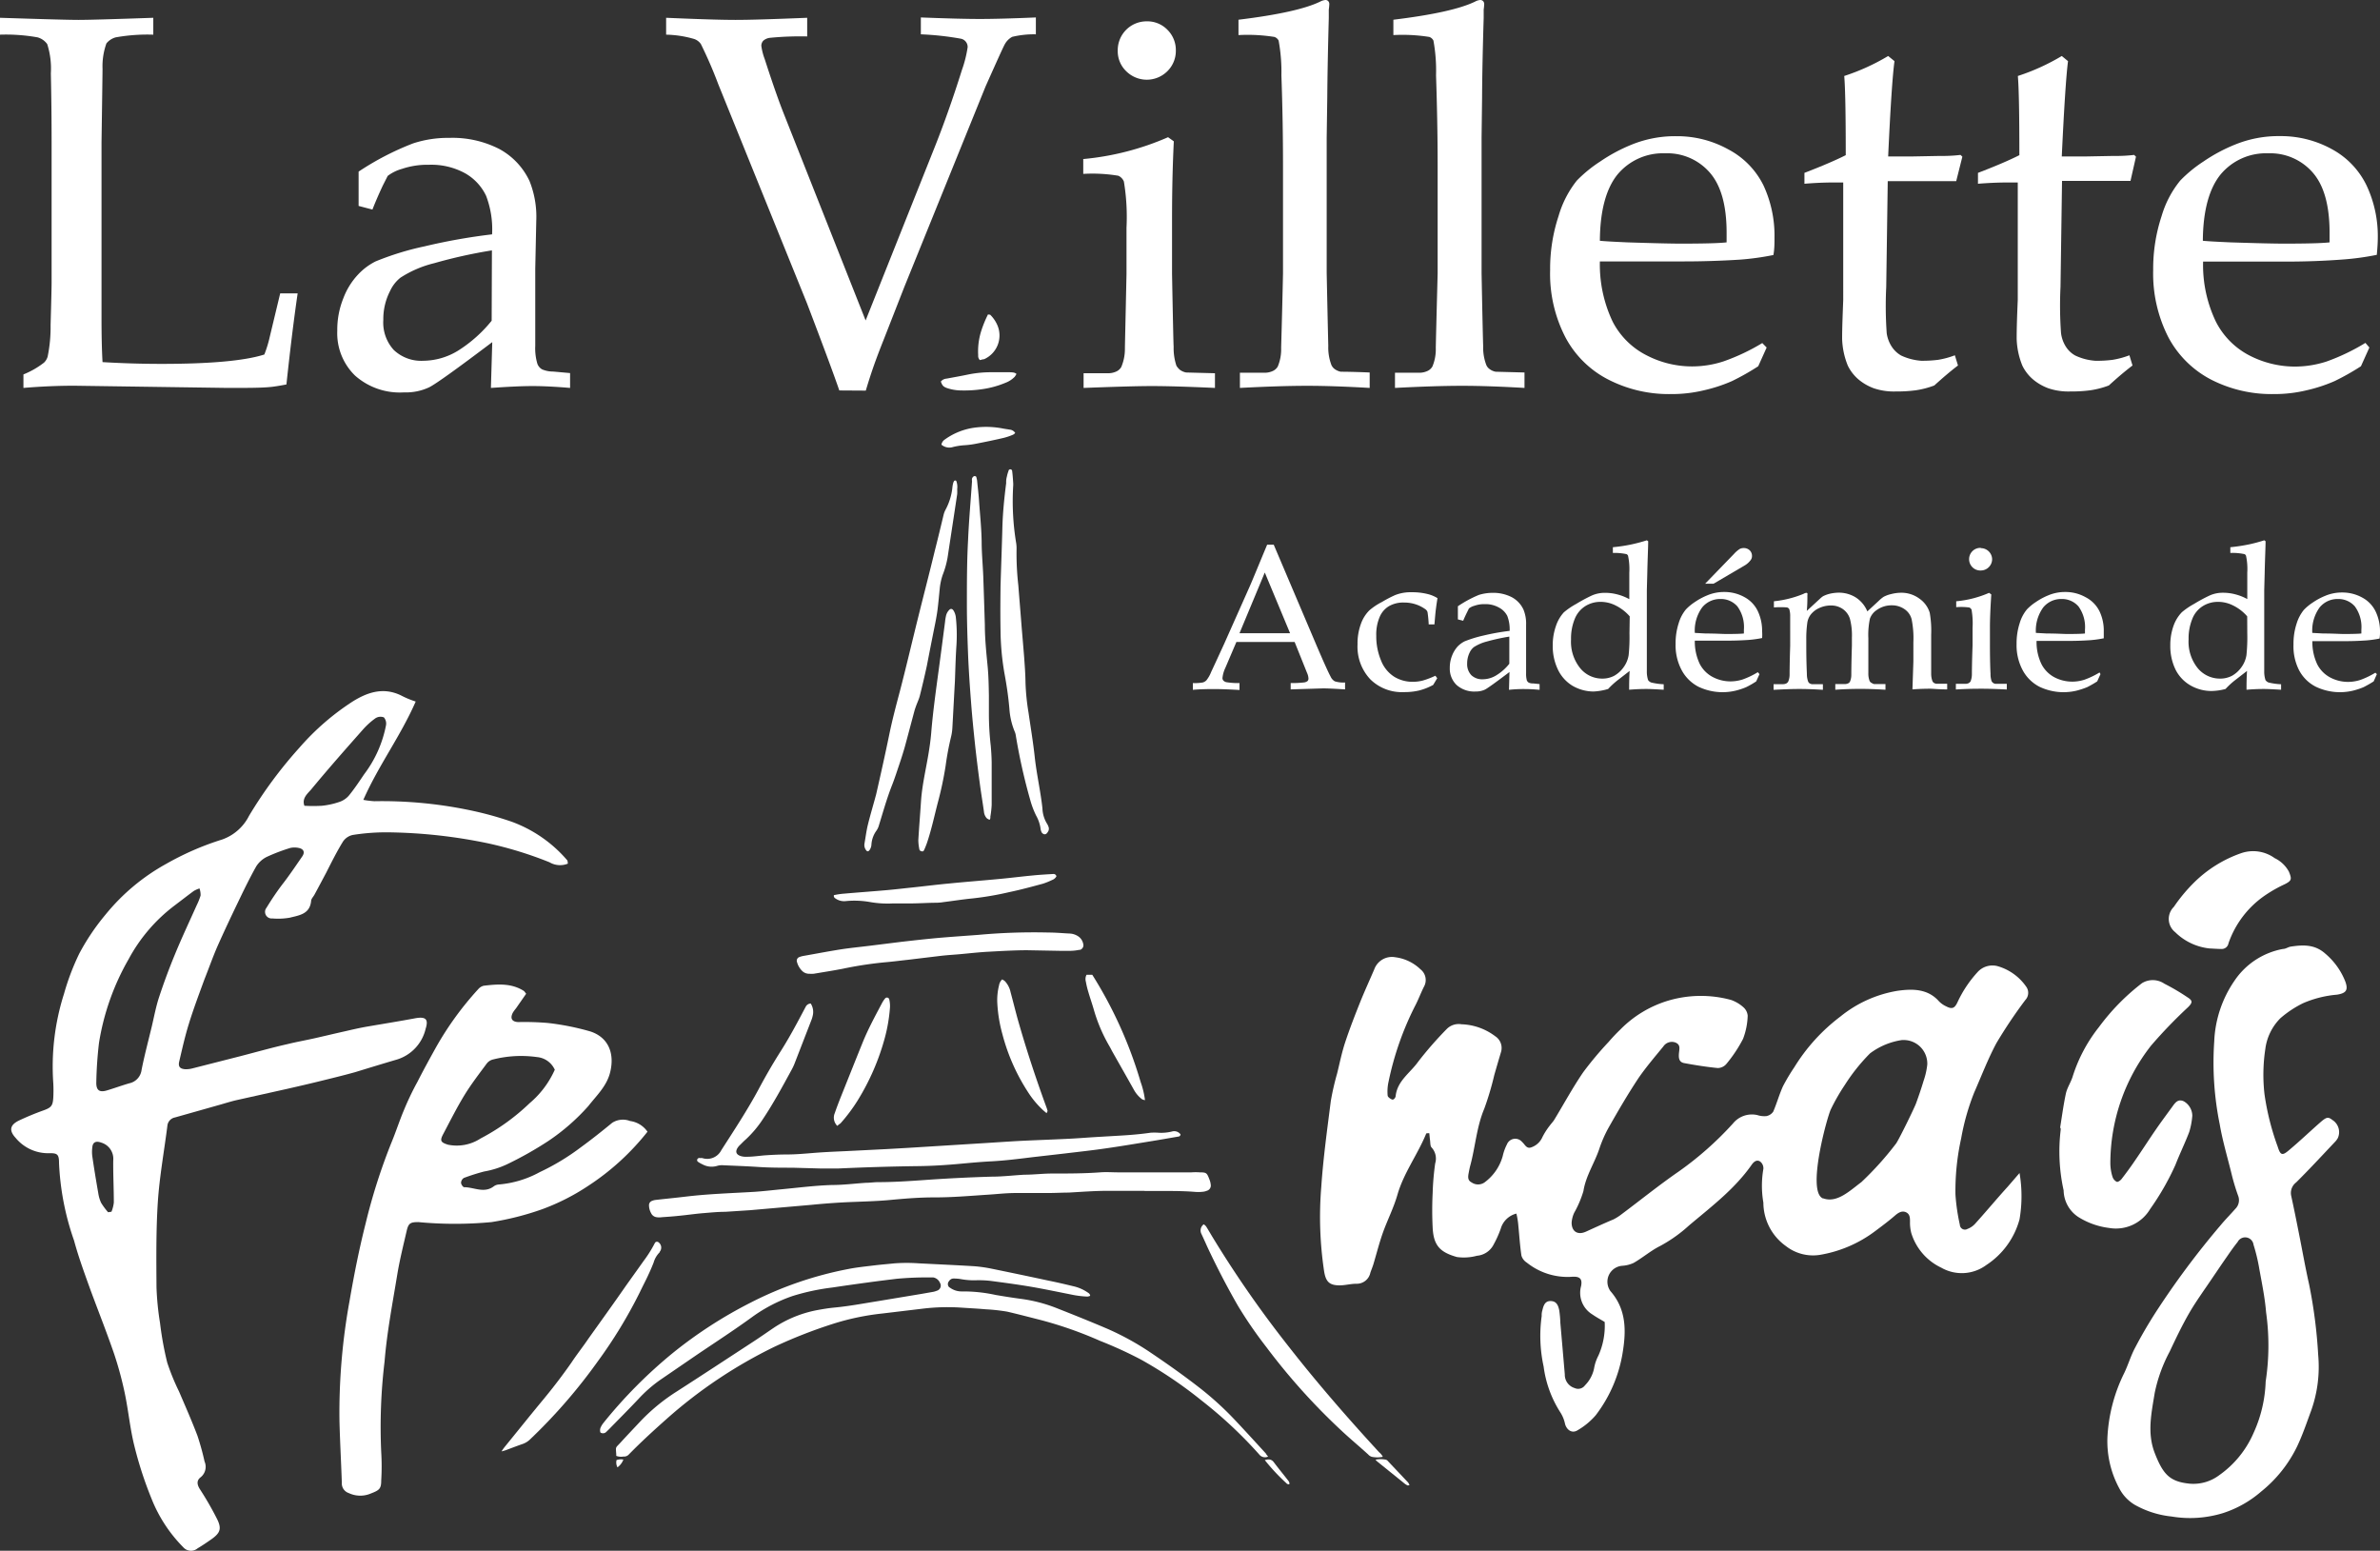
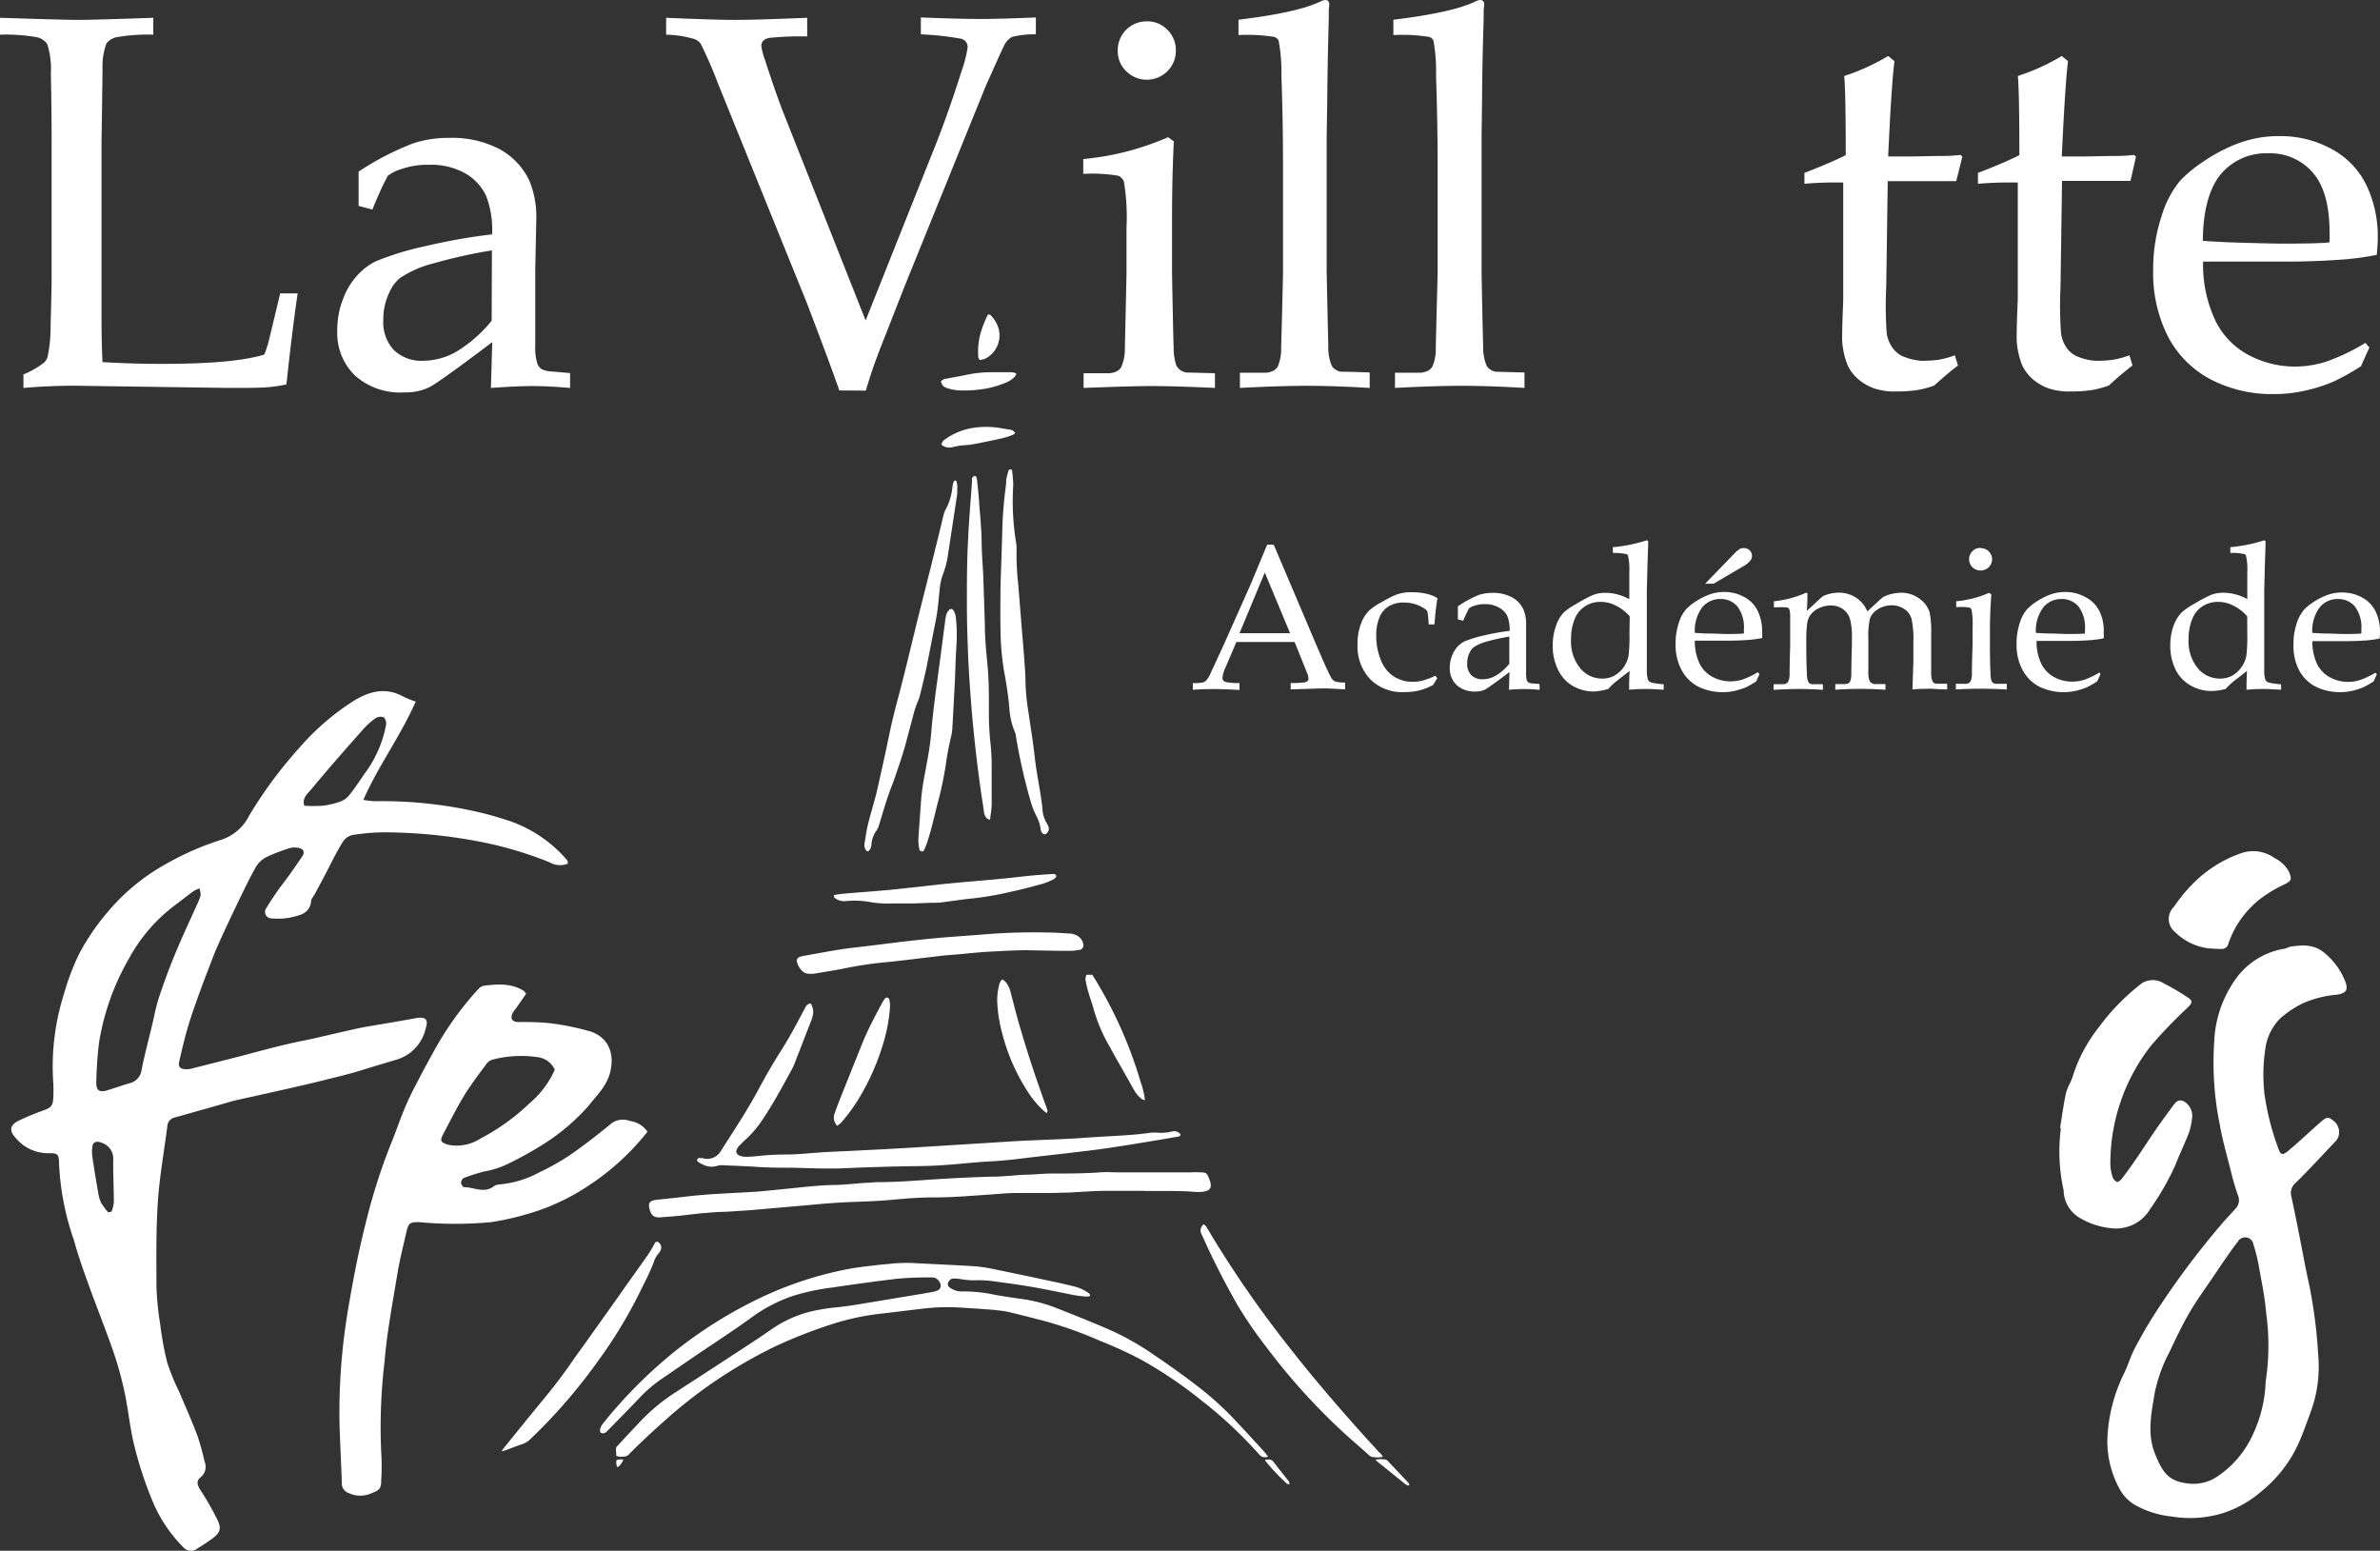
<svg xmlns="http://www.w3.org/2000/svg" viewBox="0 0 282.26 183.89">
  <rect x="0" y="0" width="282.26" height="183.89" fill="#333333" stroke="none" />
  <defs>
    <style>.cls-1{fill:#fff;}</style>
  </defs>
  <g id="Capa_2" data-name="Capa 2">
    <g id="Capa_1-2" data-name="Capa 1">
      <g id="Capa_2-2" data-name="Capa 2">
        <g id="Capa_1-2-2" data-name="Capa 1-2">
-           <path class="cls-1" d="M239.51,139.1a16.32,16.32,0,0,1,0,5.49,9.4,9.4,0,0,1-3.94,5.42,4.89,4.89,0,0,1-5.33.32,6.73,6.73,0,0,1-3.57-4.12,4.87,4.87,0,0,1-.15-1.32c0-.46,0-.92-.48-1.14s-.92.06-1.32.41c-.74.64-1.53,1.23-2.32,1.82a15,15,0,0,1-6.6,2.83,5.22,5.22,0,0,1-4-1.05,6.35,6.35,0,0,1-2.67-5.15,11.68,11.68,0,0,1,0-4,1,1,0,0,0-.38-.87c-.39-.26-.74,0-1,.37-1.95,2.79-4.61,4.84-7.19,7-.27.22-.53.47-.81.7a17,17,0,0,1-2.88,1.95c-1.1.55-2.06,1.39-3.13,2a3.78,3.78,0,0,1-1.36.34,1.9,1.9,0,0,0-1.74,2.05,1.93,1.93,0,0,0,.35.95c1.91,2.17,1.87,4.73,1.46,7.25a16.53,16.53,0,0,1-3.2,7.47,8.37,8.37,0,0,1-2.15,1.78c-.64.41-1.28,0-1.49-.74a4.07,4.07,0,0,0-.54-1.35,13.21,13.21,0,0,1-2-5.46,17,17,0,0,1-.23-6,1.93,1.93,0,0,1,.08-.67c.13-.54.29-1.12,1-1.1s.89.57,1,1.1a12.16,12.16,0,0,1,.13,1.47q.27,3.08.53,6.13a1.65,1.65,0,0,0,1.17,1.62,1,1,0,0,0,1.22-.32,4,4,0,0,0,1.08-2,5.14,5.14,0,0,1,.51-1.52,8.6,8.6,0,0,0,.75-4c-.5-.3-1-.57-1.46-.89a3,3,0,0,1-1.34-3.36c.18-.91-.18-1.19-1.19-1.1a7.73,7.73,0,0,1-5.25-1.69,1.5,1.5,0,0,1-.63-.81c-.18-1.18-.25-2.38-.37-3.57a9.18,9.18,0,0,0-.23-1.43,2.58,2.58,0,0,0-1.86,1.8,12.48,12.48,0,0,1-.82,1.83,2.45,2.45,0,0,1-2,1.37,5.92,5.92,0,0,1-2.37.15c-2-.56-2.77-1.36-2.88-3.46a41.23,41.23,0,0,1,0-4.16,31.39,31.39,0,0,1,.3-3.49,1.94,1.94,0,0,0-.42-1.87c-.18-.17-.15-.56-.19-.86s-.06-.56-.09-.84c-.21,0-.35,0-.37.05-1,2.46-2.66,4.64-3.41,7.25-.44,1.54-1.19,3-1.73,4.51-.43,1.22-.75,2.49-1.12,3.73-.11.35-.25.68-.36,1a1.64,1.64,0,0,1-1.65,1.31c-.67,0-1.34.19-2,.19-1.19,0-1.63-.42-1.83-1.64a43.33,43.33,0,0,1-.34-10.05c.23-3.4.7-6.78,1.13-10.17a30.92,30.92,0,0,1,.75-3.27c.3-1.22.55-2.46.94-3.65.53-1.61,1.15-3.2,1.78-4.78.53-1.32,1.13-2.62,1.69-3.93a2.22,2.22,0,0,1,2.47-1.42,5.25,5.25,0,0,1,3,1.43,1.61,1.61,0,0,1,.42,2.06c-.38.75-.67,1.56-1.07,2.31a35.89,35.89,0,0,0-3.14,9,5.31,5.31,0,0,0-.1,1.59c0,.18.31.4.52.48s.42-.24.43-.4c.19-1.82,1.74-2.76,2.67-4.08a43.66,43.66,0,0,1,3.41-3.9,2,2,0,0,1,1.73-.54,7,7,0,0,1,4,1.42,1.66,1.66,0,0,1,.68,1.89c-.27.9-.53,1.8-.79,2.7a34.67,34.67,0,0,1-1.19,4c-.92,2.19-1.06,4.54-1.67,6.78-.07.26-.12.53-.17.79-.09.46-.17.93.35,1.18a1.34,1.34,0,0,0,1.51,0,5.79,5.79,0,0,0,2.17-3.14,5.7,5.7,0,0,1,.5-1.38,1.06,1.06,0,0,1,1.8-.28c.33.28.51.84,1.07.64a2.23,2.23,0,0,0,1.34-1.23,8.2,8.2,0,0,1,.84-1.32c.18-.25.41-.48.57-.74,1.14-1.88,2.19-3.82,3.43-5.63a40.9,40.9,0,0,1,3-3.58c.44-.51.9-1,1.38-1.46a13.35,13.35,0,0,1,5.69-3.44,13.63,13.63,0,0,1,7.44-.09,4.32,4.32,0,0,1,1.49.88,1.49,1.49,0,0,1,.5,1,8.3,8.3,0,0,1-.55,2.74,16.32,16.32,0,0,1-2,3,1.37,1.37,0,0,1-1,.46c-1.33-.13-2.66-.34-4-.59-.62-.12-.65-.65-.6-1.18s.21-1-.43-1.26a1.22,1.22,0,0,0-1.43.48c-1,1.22-2,2.39-2.9,3.68-1.29,1.94-2.46,3.95-3.62,6a14.89,14.89,0,0,0-1.07,2.46c-.57,1.69-1.6,3.2-1.88,5a12.52,12.52,0,0,1-1.1,2.58,3.37,3.37,0,0,0-.3,1.16c0,1.07.73,1.51,1.7,1.07s2.18-1,3.26-1.45a5.85,5.85,0,0,0,1-.64c2.26-1.69,4.45-3.46,6.77-5.06a39.19,39.19,0,0,0,6.4-5.67,2.89,2.89,0,0,1,2.9-1,2.71,2.71,0,0,0,1.06.12,1.27,1.27,0,0,0,.82-.53c.43-1,.7-2,1.15-3a22.85,22.85,0,0,1,1.36-2.28,21.86,21.86,0,0,1,5.46-6,14.49,14.49,0,0,1,6.78-3.05c1.67-.23,3.54-.29,4.89,1.23a2.87,2.87,0,0,0,.88.62c.69.36,1,.23,1.34-.51a13.94,13.94,0,0,1,2.35-3.53,2.37,2.37,0,0,1,2.47-.71,6.2,6.2,0,0,1,3.38,2.5,1.24,1.24,0,0,1-.16,1.49,56.65,56.65,0,0,0-3.44,5.13c-1,1.87-1.77,3.89-2.63,5.85a27.69,27.69,0,0,0-1.54,5.42,28.87,28.87,0,0,0-.68,6.68,23.81,23.81,0,0,0,.52,3.57.6.6,0,0,0,.62.58.57.57,0,0,0,.28-.08,2.33,2.33,0,0,0,.88-.58c1.32-1.46,2.6-3,3.9-4.43Zm-23.29,3c1.65.6,3.17-.91,4.53-1.92a37.1,37.1,0,0,0,4.15-4.62c.5-.81,2.16-4.23,2.34-4.73.32-.88.62-1.76.89-2.66a8.62,8.62,0,0,0,.44-1.95,2.8,2.8,0,0,0-2.69-2.89h-.31a8.33,8.33,0,0,0-3.79,1.58,22.21,22.21,0,0,0-3,3.76,23.84,23.84,0,0,0-1.66,2.9c-.46,1-2.89,9.83-.9,10.55Z" />
          <path class="cls-1" d="M49.3,83.19c-1.79,4.1-4.39,7.54-6.21,11.66a11.26,11.26,0,0,0,1.3.16,50.79,50.79,0,0,1,11,1,40.52,40.52,0,0,1,5.29,1.43A15.82,15.82,0,0,1,67.26,102c.07.08.06.23.09.41a2.46,2.46,0,0,1-2.18-.16A45.42,45.42,0,0,0,57.86,100a61.22,61.22,0,0,0-11.77-1.3,25.26,25.26,0,0,0-4.25.31,1.87,1.87,0,0,0-1.16.78c-.74,1.2-1.37,2.47-2,3.71-.46.86-.91,1.72-1.38,2.58-.13.25-.38.48-.4.74-.14,1.58-1.42,1.72-2.53,2a8,8,0,0,1-2.07.09.78.78,0,0,1-.86-.69.76.76,0,0,1,.17-.58c.61-1,1.28-2,2-2.93s1.51-2.1,2.24-3.16c.34-.5.16-.88-.42-1a2.41,2.41,0,0,0-1,0,21.66,21.66,0,0,0-2.81,1.07,3.14,3.14,0,0,0-1.24,1.13c-.77,1.37-1.46,2.79-2.14,4.21-.85,1.76-1.68,3.52-2.47,5.3-.55,1.27-1,2.56-1.52,3.86-.64,1.75-1.3,3.5-1.85,5.28-.46,1.48-.8,3-1.15,4.5-.13.58.09.84.7.89a3,3,0,0,0,.84-.09l5.77-1.47c1.85-.48,3.69-1,5.55-1.42,1.06-.26,2.13-.45,3.2-.69s2.44-.57,3.66-.84c.86-.2,1.73-.4,2.61-.55,1.92-.33,3.85-.64,5.77-1,1.14-.18,1.49.14,1.13,1.26a5,5,0,0,1-3.4,3.65c-1.67.49-3.33,1-5,1.51-1.44.4-2.9.75-4.36,1.11-1.22.3-2.44.58-3.67.86l-6.06,1.35c-.59.14-1.17.32-1.76.49l-5.48,1.55a1.11,1.11,0,0,0-.9,1c-.38,3-.93,6-1.13,9-.22,3.37-.18,6.76-.16,10.14a33.45,33.45,0,0,0,.42,4.24,38.89,38.89,0,0,0,.85,4.68A26.5,26.5,0,0,0,21.23,165c.75,1.75,1.52,3.49,2.19,5.26.33,1,.61,2,.84,3.05a1.58,1.58,0,0,1-.47,1.87c-.49.38-.43.86-.09,1.4a37.3,37.3,0,0,1,2.06,3.58c.55,1.13.35,1.63-.69,2.37-.53.37-1.07.74-1.63,1.07a1.22,1.22,0,0,1-1.72-.14l0,0a17.14,17.14,0,0,1-3.76-5.77,45.24,45.24,0,0,1-2-6.13c-.53-2.08-.72-4.24-1.16-6.34a42.16,42.16,0,0,0-1.27-4.69c-.86-2.5-1.85-5-2.75-7.43-.72-2-1.46-4-2-6A31.76,31.76,0,0,1,7,137.91c0-1-.18-1.18-1.14-1.16a5,5,0,0,1-4-1.81c-.81-.88-.7-1.54.4-2.07q1.38-.65,2.82-1.17c1-.35,1.18-.56,1.24-1.54a16.26,16.26,0,0,0,0-1.71,28.4,28.4,0,0,1,1.27-10.6,28.9,28.9,0,0,1,1.81-4.77,26.83,26.83,0,0,1,3.12-4.63,24.51,24.51,0,0,1,7.17-6,33.67,33.67,0,0,1,6.66-2.9,5.69,5.69,0,0,0,3.18-2.8,51.68,51.68,0,0,1,6-8.11,29.73,29.73,0,0,1,6.35-5.49c1.77-1.09,3.61-1.67,5.65-.7A11,11,0,0,0,49.3,83.19ZM23.66,105.35a3.89,3.89,0,0,0-.66.29c-.75.55-1.48,1.12-2.22,1.68a19.56,19.56,0,0,0-5.52,6.41,29.1,29.1,0,0,0-3.52,9.94,47,47,0,0,0-.32,4.74c0,.89.39,1.15,1.24.9s1.77-.59,2.67-.85a1.85,1.85,0,0,0,1.46-1.59c.34-1.71.79-3.4,1.2-5.1.28-1.18.5-2.39.88-3.54q.86-2.61,1.91-5.14c.8-1.94,1.7-3.85,2.56-5.77a7.39,7.39,0,0,0,.45-1.13A2.42,2.42,0,0,0,23.66,105.35Zm12.44-9.8a17.87,17.87,0,0,0,2.07,0,9.15,9.15,0,0,0,2-.43,2.6,2.6,0,0,0,1.19-.76c.66-.8,1.24-1.68,1.83-2.55A14,14,0,0,0,45.78,86a1.13,1.13,0,0,0-.25-.93,1.11,1.11,0,0,0-1,.1A8.78,8.78,0,0,0,43,86.56c-2.06,2.33-4.12,4.66-6.1,7.06C36.48,94.11,35.78,94.65,36.1,95.55Zm-23.28,48.2.4-.06a4.16,4.16,0,0,0,.28-1.09c0-1.66-.09-3.33-.07-5A2,2,0,0,0,12,135.49c-.6-.22-1-.07-1.05.56a4,4,0,0,0,0,1.09c.21,1.44.45,2.89.7,4.32a4.26,4.26,0,0,0,.34,1.17A8.32,8.32,0,0,0,12.82,143.75Z" />
          <path class="cls-1" d="M257.54,179.83a11.26,11.26,0,0,1-4.37-1.39,4.89,4.89,0,0,1-1.81-1.91,11.75,11.75,0,0,1-1.43-6,19.25,19.25,0,0,1,2-7.72c.48-1,.78-2.06,1.29-3,.73-1.4,1.53-2.77,2.38-4.1a99.23,99.23,0,0,1,7.79-10.46c.54-.65,1.15-1.26,1.71-1.9a1.44,1.44,0,0,0,.33-1.57,25.14,25.14,0,0,1-.77-2.56c-.49-2-1.07-3.92-1.41-5.91a36.72,36.72,0,0,1-.65-9.81,13.67,13.67,0,0,1,2.4-7.2,8.84,8.84,0,0,1,5.75-3.77c.32,0,.61-.23.93-.28,1.47-.22,2.86-.28,4.11.85a8.29,8.29,0,0,1,2.37,3.33c.35,1,.06,1.35-1,1.52a12.85,12.85,0,0,0-4,1,12.35,12.35,0,0,0-2.72,1.8,6.29,6.29,0,0,0-1.78,3.64,20.39,20.39,0,0,0-.1,5.35,30.51,30.51,0,0,0,1.57,6.24c.33,1.06.56,1.09,1.41.35,1.19-1,2.36-2.11,3.55-3.16.83-.73,1-.77,1.54-.35a1.7,1.7,0,0,1,.62,2.15,2.19,2.19,0,0,1-.37.48c-1.51,1.6-3,3.21-4.56,4.76a1.57,1.57,0,0,0-.59,1.6c.33,1.51.63,3,.93,4.53.4,2,.75,4,1.2,6a58.54,58.54,0,0,1,1.07,8.34,15.48,15.48,0,0,1-.84,6.61c-.52,1.41-1,2.83-1.64,4.19a15.54,15.54,0,0,1-4.27,5.38,13,13,0,0,1-4.52,2.56A13.3,13.3,0,0,1,257.54,179.83Zm11.16-16a28.3,28.3,0,0,0,.05-8.22c-.14-1.74-.5-3.46-.81-5.18a21.19,21.19,0,0,0-.68-2.83,1,1,0,0,0-1.88-.33c-.43.54-.83,1.1-1.22,1.67-.63.9-1.24,1.81-1.86,2.72-.9,1.34-1.86,2.65-2.67,4.05s-1.58,3-2.31,4.56a18,18,0,0,0-1.78,4.91c-.38,2.36-.92,4.73,0,7.11,1,2.58,1.81,3.42,4.18,3.65a5.1,5.1,0,0,0,3.46-1,11.89,11.89,0,0,0,4.1-5.05A15.86,15.86,0,0,0,268.7,163.83Z" />
          <path class="cls-1" d="M76.79,134.2a29.41,29.41,0,0,1-7,6.4,26,26,0,0,1-5.51,2.8,33.61,33.61,0,0,1-6,1.52,46.29,46.29,0,0,1-8.65,0c-.93,0-1.18.11-1.39,1-.4,1.74-.84,3.48-1.13,5.25-.56,3.41-1.22,6.82-1.5,10.27a65.21,65.21,0,0,0-.4,10.73,27.87,27.87,0,0,1,0,3.42c0,1-.28,1.14-1.25,1.52a3.18,3.18,0,0,1-2.6-.06,1.2,1.2,0,0,1-.82-1.22c-.08-2.44-.22-4.87-.28-7.31a73.67,73.67,0,0,1,1.19-14.22c.53-3.09,1.14-6.17,1.91-9.21a69.72,69.72,0,0,1,3.08-9.64c.51-1.23.92-2.51,1.44-3.75a33.34,33.34,0,0,1,1.62-3.4c.72-1.41,1.48-2.8,2.25-4.18a37.42,37.42,0,0,1,5-6.86,1.23,1.23,0,0,1,.62-.37c1.62-.19,3.25-.33,4.73.6.1.06.16.18.3.35l-1.21,1.74a4.41,4.41,0,0,0-.36.49c-.36.68-.13,1.1.64,1.13a32.2,32.2,0,0,1,3.54.11,30.44,30.44,0,0,1,5,1c2.12.69,2.89,2.56,2.37,4.77-.39,1.69-1.61,2.8-2.59,4.06A24.78,24.78,0,0,1,65,135.32a42.6,42.6,0,0,1-4.84,2.73,10.61,10.61,0,0,1-2.75.87,24.59,24.59,0,0,0-2.39.76.71.71,0,0,0-.34.57c0,.19.23.53.37.53,1.17,0,2.37.77,3.52-.11a1.16,1.16,0,0,1,.57-.21A12.2,12.2,0,0,0,64,139a27.42,27.42,0,0,0,4.87-2.94c1.28-.93,2.52-1.92,3.74-2.92a2.35,2.35,0,0,1,2.11-.21A3,3,0,0,1,76.79,134.2Zm-11-7.36a2.56,2.56,0,0,0-2.11-1.49,13.55,13.55,0,0,0-5.19.28,1.33,1.33,0,0,0-.78.51c-.91,1.23-1.85,2.45-2.65,3.76-.9,1.48-1.66,3-2.49,4.57-.43.8-.31,1,.56,1.27A5.17,5.17,0,0,0,57,135a25.24,25.24,0,0,0,5.81-4.18,11.1,11.1,0,0,0,3-4Z" />
          <path class="cls-1" d="M244.32,133.75c.22-1.36.4-2.74.69-4.09.16-.7.6-1.34.8-2a18.25,18.25,0,0,1,3.12-5.87,26,26,0,0,1,5.11-5.21,2.45,2.45,0,0,1,2.65.07,25.5,25.5,0,0,1,2.72,1.6c.66.41.63.64.08,1.19A57.25,57.25,0,0,0,255.1,124a22.65,22.65,0,0,0-4.82,14,5.48,5.48,0,0,0,.26,1.56,1,1,0,0,0,.5.58c.13.06.44-.16.57-.33.55-.71,1.08-1.43,1.58-2.17.85-1.23,1.66-2.5,2.51-3.73.62-.9,1.27-1.77,1.91-2.65.34-.47.68-1,1.39-.66a2,2,0,0,1,1,1.7,8.91,8.91,0,0,1-.36,1.92c-.5,1.32-1.13,2.59-1.64,3.91a30.88,30.88,0,0,1-3,5.24,4.72,4.72,0,0,1-4.88,2.24,8.89,8.89,0,0,1-3.63-1.29,3.85,3.85,0,0,1-1.75-3.16,21.33,21.33,0,0,1-.35-7.17v-.24Z" />
          <path class="cls-1" d="M262.06,112.47a6.82,6.82,0,0,1-4.09-1.93,2,2,0,0,1-.33-2.81,1.54,1.54,0,0,1,.17-.19,19.37,19.37,0,0,1,2.35-2.84,14.91,14.91,0,0,1,5.61-3.52,4.36,4.36,0,0,1,4,.58,3.76,3.76,0,0,1,1.69,1.61c.36.89.33,1.06-.49,1.48a16.15,16.15,0,0,0-2.26,1.27,11.4,11.4,0,0,0-4.42,5.74.81.81,0,0,1-.86.67C263,112.53,262.53,112.49,262.06,112.47Z" />
          <path class="cls-1" d="M2.78,46V44.4A10,10,0,0,0,5.22,43a1.62,1.62,0,0,0,.43-.71A17.37,17.37,0,0,0,6,38.55c.08-2.82.12-4.49.12-5V16.91q0-4.19-.09-8.21A9.5,9.5,0,0,0,5.6,5.23a2.1,2.1,0,0,0-1.14-.8A21.51,21.51,0,0,0,0,4.11v-2c5,.16,8.13.25,9.32.25s4.27-.09,8.86-.25v2a21.51,21.51,0,0,0-4.46.32,2.15,2.15,0,0,0-1.1.72,8.05,8.05,0,0,0-.46,3q0,.62-.12,8.76V37.66q0,3.24.12,5.28c2.35.14,4.67.21,7,.21q8.7,0,12.19-1.11A14.17,14.17,0,0,0,32,39.91l1.23-5.12H35.3q-.67,4.59-1.33,10.8c-.84.16-1.51.27-2,.31C30.9,46,29.25,46,27,46L8.8,45.74C6.82,45.74,4.82,45.83,2.78,46Z" />
          <path class="cls-1" d="M44.17,24.85l-1.64-.43V20.35A33.08,33.08,0,0,1,49,17a13.25,13.25,0,0,1,4.29-.65,12.18,12.18,0,0,1,5.93,1.32,8.34,8.34,0,0,1,3.58,3.8,11.38,11.38,0,0,1,.8,4.72l-.12,5.65V41a6.38,6.38,0,0,0,.25,2.13,1.25,1.25,0,0,0,.58.68,3.38,3.38,0,0,0,1.3.25l2,.18V46c-1.69-.14-3.17-.22-4.45-.22s-2.88.08-4.94.22l.16-5.43q-6.3,4.76-7.47,5.35a6.49,6.49,0,0,1-3,.61,8,8,0,0,1-5.81-2,7,7,0,0,1-2.1-5.3,10,10,0,0,1,.73-3.89,8.45,8.45,0,0,1,1.74-2.79A7.34,7.34,0,0,1,44.54,31a33.76,33.76,0,0,1,5.82-1.79,70.15,70.15,0,0,1,8-1.42,11.13,11.13,0,0,0-.71-4.57,6.06,6.06,0,0,0-2.5-2.68,8.33,8.33,0,0,0-4.29-1,9.39,9.39,0,0,0-3.2.49,5,5,0,0,0-1.68.83L45.4,22C44.85,23.18,44.44,24.15,44.17,24.85Zm14.17,4.84a59.39,59.39,0,0,0-6.85,1.52,13,13,0,0,0-4,1.72,4.32,4.32,0,0,0-1.23,1.58,7.26,7.26,0,0,0-.8,3.42A4.82,4.82,0,0,0,46.7,41.5a4.73,4.73,0,0,0,3.52,1.28,8,8,0,0,0,4.09-1.19,16.16,16.16,0,0,0,4-3.56Z" />
          <path class="cls-1" d="M99.54,46.3q-.92-2.69-3.85-10.37L85.19,10a51.82,51.82,0,0,0-2.07-4.78,1.61,1.61,0,0,0-.77-.59A12.72,12.72,0,0,0,79,4.11v-2c3.72.16,6.47.25,8.24.25s4.49-.09,8.49-.25V4.32a37.12,37.12,0,0,0-4.37.16,1.44,1.44,0,0,0-.84.35.9.9,0,0,0-.23.6A7.1,7.1,0,0,0,90.69,7c.88,2.73,1.65,4.94,2.31,6.6L102.66,38l8.06-20.22q1.75-4.35,3.36-9.48a14.15,14.15,0,0,0,.68-2.71,1,1,0,0,0-.8-1,34.5,34.5,0,0,0-4.75-.52v-2c3.1.12,5.44.18,7,.18s3.82-.06,6.64-.18v2a11.05,11.05,0,0,0-2.81.3,2.21,2.21,0,0,0-.87.87c-.18.31-.94,2-2.28,5L107.26,34l-2.38,6.08q-.73,1.83-1.2,3.15c-.31.88-.65,1.91-1,3.09Z" />
          <path class="cls-1" d="M128.47,20.62V18.86a32.45,32.45,0,0,0,10.06-2.59l.68.49C139,21.14,139,24.5,139,26.82v5.62q.15,8,.19,8.67a6.66,6.66,0,0,0,.33,2.26,2.09,2.09,0,0,0,.41.48,1.82,1.82,0,0,0,.74.32l3.42.09V46c-3.12-.14-5.63-.22-7.5-.22-1.64,0-4.34.08-8.08.22V44.26h2.93a2.29,2.29,0,0,0,1-.23,1.32,1.32,0,0,0,.54-.51,5.48,5.48,0,0,0,.43-2.19c0-.27.07-3.22.19-8.86V27a25.7,25.7,0,0,0-.31-5.47,1.27,1.27,0,0,0-.66-.69A18.68,18.68,0,0,0,128.47,20.62ZM136,2.53a3.31,3.31,0,0,1,2.45,1,3.37,3.37,0,0,1,1,2.47,3.37,3.37,0,0,1-1,2.44,3.46,3.46,0,0,1-4.89,0l0,0a3.29,3.29,0,0,1-1-2.44A3.42,3.42,0,0,1,136,2.53Z" />
          <path class="cls-1" d="M147.05,46V44.2H150a2.29,2.29,0,0,0,1-.23,1.32,1.32,0,0,0,.54-.51,5.29,5.29,0,0,0,.4-2.19c0-.27.1-3.22.22-8.85V19.59c0-3.44-.06-7-.19-10.65a20.44,20.44,0,0,0-.33-4.13.88.88,0,0,0-.5-.43,20.27,20.27,0,0,0-4.26-.22V2.34c4.67-.57,7.9-1.28,9.69-2.15a1.66,1.66,0,0,1,.62-.19.44.44,0,0,1,.34.14.53.53,0,0,1,.12.38,6.2,6.2,0,0,1-.06.62v1q-.15,5.52-.18,9.41l-.07,4.81v16c.11,5.33.18,8.22.19,8.66a5.8,5.8,0,0,0,.37,2.26,1.21,1.21,0,0,0,.37.47,1.83,1.83,0,0,0,.74.33c.15,0,1.29,0,3.43.09V46c-2.8-.16-5.26-.25-7.38-.25S150.34,45.83,147.05,46Z" />
          <path class="cls-1" d="M165.44,46V44.2h2.9a2.29,2.29,0,0,0,1-.23,1.32,1.32,0,0,0,.54-.51,5.29,5.29,0,0,0,.4-2.19q0-.41.22-8.85V19.59c0-3.44-.07-7-.19-10.65A19.72,19.72,0,0,0,170,4.81a.86.86,0,0,0-.49-.43,20.27,20.27,0,0,0-4.26-.22V2.34c4.67-.57,7.9-1.28,9.69-2.15a1.5,1.5,0,0,1,.62-.19.48.48,0,0,1,.34.14.53.53,0,0,1,.12.38,6.2,6.2,0,0,1-.06.62v1q-.17,5.52-.19,9.41l-.06,4.81v16c.1,5.34.17,8.23.19,8.66a5.8,5.8,0,0,0,.37,2.26,1.14,1.14,0,0,0,.37.47,1.71,1.71,0,0,0,.74.33l3.42.09V46c-2.79-.16-5.25-.25-7.37-.25S168.74,45.83,165.44,46Z" />
-           <path class="cls-1" d="M209.52,41.21l-1,2.22a28.86,28.86,0,0,1-3.11,1.76,18.43,18.43,0,0,1-3.32,1.09,16.32,16.32,0,0,1-3.94.45,15.71,15.71,0,0,1-7.37-1.7,11.87,11.87,0,0,1-5.11-5,16.36,16.36,0,0,1-1.83-8,19.93,19.93,0,0,1,1-6.41A12.2,12.2,0,0,1,187,21.42a15.94,15.94,0,0,1,2.78-2.27,19.69,19.69,0,0,1,3.73-2,13.65,13.65,0,0,1,5.28-1A12.52,12.52,0,0,1,205,17.73,9.64,9.64,0,0,1,209.15,22a14.12,14.12,0,0,1,1.3,6.14c0,.7,0,1.4-.13,2.1a31.78,31.78,0,0,1-4,.55Q203,31,199.66,31h-9.92a15.76,15.76,0,0,0,1.52,7.15,9.21,9.21,0,0,0,4.05,4,11.7,11.7,0,0,0,5.35,1.3,12,12,0,0,0,3.75-.6A24.38,24.38,0,0,0,209,40.68ZM189.74,28.55c.57.06,1.67.12,3.27.19q4.62.15,6.34.15c2.75,0,4.55-.05,5.42-.15V27.6q0-4.86-2-7.14a6.67,6.67,0,0,0-5.29-2.28,7,7,0,0,0-5.63,2.49C190.48,22.34,189.76,25,189.74,28.55Z" />
          <path class="cls-1" d="M214,21.79V20.5c2.05-.79,3.69-1.49,4.9-2.1q0-7.35-.18-9.39a25.5,25.5,0,0,0,5.21-2.37l.75.61q-.35,2.57-.75,11.3h3l3.18-.06a17.53,17.53,0,0,0,2.4-.12l.22.21-.73,2.9h-8.12l-.18,12.57a45.72,45.72,0,0,0,.06,5.49,4,4,0,0,0,.59,1.56,3.25,3.25,0,0,0,1.12,1.06,6.76,6.76,0,0,0,2.37.62,14.81,14.81,0,0,0,2-.11,10,10,0,0,0,2-.54l.37,1.21c-1,.76-1.9,1.55-2.81,2.37a10.38,10.38,0,0,1-2.19.57,16.75,16.75,0,0,1-2.35.14,7.44,7.44,0,0,1-2.61-.37,6.08,6.08,0,0,1-1.77-1,5.06,5.06,0,0,1-1.33-1.68,9.09,9.09,0,0,1-.68-3.21c0-1.4.07-2.94.13-4.6V21.64h-1.27Q215.88,21.64,214,21.79Z" />
          <path class="cls-1" d="M234.58,21.79V20.5q3.09-1.18,4.91-2.1,0-7.35-.18-9.39a25.5,25.5,0,0,0,5.21-2.37l.74.61q-.33,2.57-.74,11.3h3l3.18-.06a17.53,17.53,0,0,0,2.4-.12l.22.21-.65,2.87h-8.12L244.37,34a45.72,45.72,0,0,0,.06,5.49A3.9,3.9,0,0,0,245,41.1a3.08,3.08,0,0,0,1.12,1.06,6.65,6.65,0,0,0,2.36.62,14.15,14.15,0,0,0,2.06-.11,10,10,0,0,0,2-.54l.37,1.21c-1,.76-1.91,1.55-2.81,2.37a10.38,10.38,0,0,1-2.19.57,16.75,16.75,0,0,1-2.35.14,7.44,7.44,0,0,1-2.61-.37,6.08,6.08,0,0,1-1.77-1,5.06,5.06,0,0,1-1.33-1.68,9.09,9.09,0,0,1-.68-3.21c0-1.4.06-2.94.13-4.6V21.64H238Q236.5,21.64,234.58,21.79Z" />
          <path class="cls-1" d="M281,41.21l-1,2.22a29,29,0,0,1-3.12,1.76,18.43,18.43,0,0,1-3.32,1.09,16.29,16.29,0,0,1-3.93.45,15.71,15.71,0,0,1-7.37-1.7,12,12,0,0,1-5.08-5,16.57,16.57,0,0,1-1.82-8,19.93,19.93,0,0,1,1-6.41,12,12,0,0,1,2.21-4.21,15.87,15.87,0,0,1,2.77-2.27,19.47,19.47,0,0,1,3.74-2,13.65,13.65,0,0,1,5.28-1,12.52,12.52,0,0,1,6.25,1.58A9.67,9.67,0,0,1,280.67,22,14.09,14.09,0,0,1,282,28.12q0,.87-.12,2.1a31.78,31.78,0,0,1-4,.55c-2.22.17-4.45.25-6.67.25h-9.93a15.52,15.52,0,0,0,1.53,7.15,9.2,9.2,0,0,0,4,4,11.78,11.78,0,0,0,5.36,1.3,12.26,12.26,0,0,0,3.75-.6,24.72,24.72,0,0,0,4.61-2.21ZM261.25,28.55c.58.06,1.67.12,3.28.19,3.07.1,5.19.15,6.34.15,2.74,0,4.55-.05,5.41-.15V27.6q0-4.86-2-7.14A6.67,6.67,0,0,0,269,18.18a7,7,0,0,0-5.63,2.49C262,22.34,261.27,25,261.25,28.55Z" />
          <path class="cls-1" d="M141.47,81.8V81a5.75,5.75,0,0,0,1.17-.07,1,1,0,0,0,.43-.25,3.81,3.81,0,0,0,.57-1c.14-.29.66-1.41,1.55-3.35l3-6.74c.33-.74,1-2.39,2.09-5h.78l5.1,12c.83,1.94,1.38,3.16,1.65,3.65a1.19,1.19,0,0,0,.49.55,3.35,3.35,0,0,0,1.22.14v.82c-1.25-.08-2.11-.12-2.61-.12l-3.84.12V81a12.56,12.56,0,0,0,1.62-.08.81.81,0,0,0,.39-.17.42.42,0,0,0,.1-.28,1.79,1.79,0,0,0-.17-.68l-1.47-3.66h-6.91l-1.31,3.07a3.64,3.64,0,0,0-.34,1.21.44.44,0,0,0,.09.27.67.67,0,0,0,.41.22A8.57,8.57,0,0,0,147,81v.82c-1.34-.08-2.35-.11-3-.11S142.38,81.72,141.47,81.8ZM147,75.09h6l-3-7.2Z" />
          <path class="cls-1" d="M170.45,80.42l-.48.8a7.21,7.21,0,0,1-1.63.65,7.47,7.47,0,0,1-1.82.2,5.32,5.32,0,0,1-4-1.51A5.64,5.64,0,0,1,161,76.41a6.7,6.7,0,0,1,.4-2.43,4.25,4.25,0,0,1,1-1.6,7.54,7.54,0,0,1,1.5-1,15.21,15.21,0,0,1,1.55-.81,5,5,0,0,1,2-.34,7.39,7.39,0,0,1,1.93.23,4,4,0,0,1,1.1.47c-.1.62-.16,1.08-.2,1.39s-.09.89-.16,1.72h-.68a14.22,14.22,0,0,0-.14-1.45.66.66,0,0,0-.22-.32,4.3,4.3,0,0,0-1.1-.58,4.41,4.41,0,0,0-1.48-.24,3.39,3.39,0,0,0-1.74.41,2.7,2.7,0,0,0-1.14,1.31,5.27,5.27,0,0,0-.4,2.22,7.41,7.41,0,0,0,.57,2.94,4,4,0,0,0,1.56,1.92,4.16,4.16,0,0,0,2.2.6,4.79,4.79,0,0,0,1.19-.15,10,10,0,0,0,1.49-.57Z" />
          <path class="cls-1" d="M173.53,73.61l-.63-.16V71.89a13.81,13.81,0,0,1,2.48-1.34A5.54,5.54,0,0,1,177,70.3a4.82,4.82,0,0,1,2.3.52,3.17,3.17,0,0,1,1.38,1.47,4.37,4.37,0,0,1,.31,1.82v5.75a2.9,2.9,0,0,0,.09.83.58.58,0,0,0,.23.26,1.08,1.08,0,0,0,.5.09l.78.08v.68c-.66-.06-1.23-.09-1.72-.09a15.87,15.87,0,0,0-1.91.09l.06-2.11c-1.63,1.23-2.59,1.92-2.9,2.08A2.53,2.53,0,0,1,175,82a3.14,3.14,0,0,1-2.25-.77,2.68,2.68,0,0,1-.81-2,3.89,3.89,0,0,1,.28-1.51,3.56,3.56,0,0,1,.67-1.08,3.12,3.12,0,0,1,.81-.59,14.62,14.62,0,0,1,2.25-.69,27,27,0,0,1,3.09-.55,4.47,4.47,0,0,0-.28-1.77,2.3,2.3,0,0,0-1-1,3.21,3.21,0,0,0-1.66-.4,3.44,3.44,0,0,0-1.23.19,1.84,1.84,0,0,0-.66.32l-.21.43C173.79,73,173.64,73.34,173.53,73.61ZM179,75.49a23.75,23.75,0,0,0-2.66.58,5.21,5.21,0,0,0-1.55.67,1.78,1.78,0,0,0-.48.61,2.92,2.92,0,0,0-.31,1.33,1.9,1.9,0,0,0,.49,1.38,1.85,1.85,0,0,0,1.36.49,3.09,3.09,0,0,0,1.59-.46A5.87,5.87,0,0,0,179,78.71Z" />
          <path class="cls-1" d="M191.28,65.57v-.68a18.93,18.93,0,0,0,2.24-.34c.6-.13,1.2-.29,1.79-.48l.16.11c0,.67-.07,2-.11,3.91L195.31,70v9.58a3.26,3.26,0,0,0,.15,1.07.82.82,0,0,0,.36.28,7.53,7.53,0,0,0,1.49.21v.65c-1-.06-1.65-.09-2-.09s-1,0-2.1.09c0-.55,0-1.29.06-2.23l-1.29,1a9.6,9.6,0,0,0-1.26,1.14A7.22,7.22,0,0,1,189,82a5,5,0,0,1-2.49-.67,4.5,4.5,0,0,1-1.75-1.94,6.4,6.4,0,0,1-.61-2.86,6.75,6.75,0,0,1,.37-2.27,4.48,4.48,0,0,1,.95-1.65,8.66,8.66,0,0,1,1.47-1,18.46,18.46,0,0,1,1.86-1,3.77,3.77,0,0,1,1.55-.31,5.59,5.59,0,0,1,1.47.19,5.93,5.93,0,0,1,1.41.56V67.9a7.47,7.47,0,0,0-.15-2,.37.37,0,0,0-.18-.19A6.78,6.78,0,0,0,191.28,65.57Zm2,7.52a5.35,5.35,0,0,0-1.71-1.31,3.91,3.91,0,0,0-1.75-.41,3.35,3.35,0,0,0-1.8.5,3.18,3.18,0,0,0-1.26,1.52,6.12,6.12,0,0,0-.44,2.43,5,5,0,0,0,1.09,3.42A3.35,3.35,0,0,0,190,80.47a3,3,0,0,0,1.43-.33,3.43,3.43,0,0,0,1.11-1,3.3,3.3,0,0,0,.61-1.44,20.32,20.32,0,0,0,.1-2.59Z" />
          <path class="cls-1" d="M208.67,79.94l-.39.86a10.32,10.32,0,0,1-1.2.69,8.45,8.45,0,0,1-1.29.42,6.65,6.65,0,0,1-4.37-.48,4.71,4.71,0,0,1-2-2,6.25,6.25,0,0,1-.7-3.06,7.73,7.73,0,0,1,.37-2.48,4.57,4.57,0,0,1,.86-1.63,6,6,0,0,1,1.07-.88,7.78,7.78,0,0,1,1.45-.78,5.07,5.07,0,0,1,2-.4,4.86,4.86,0,0,1,2.42.61,3.68,3.68,0,0,1,1.58,1.66,5.42,5.42,0,0,1,.51,2.38,5,5,0,0,1,0,.81,13.45,13.45,0,0,1-1.55.22q-1.29.09-2.58.09H201a6.14,6.14,0,0,0,.59,2.77,3.64,3.64,0,0,0,1.57,1.56,4.52,4.52,0,0,0,2.07.5,4.78,4.78,0,0,0,1.45-.23,9.49,9.49,0,0,0,1.79-.86ZM201,75.05l1.27.07c1.19,0,2,.06,2.45.06q1.59,0,2.1-.06v-.44a4.16,4.16,0,0,0-.77-2.77,2.59,2.59,0,0,0-2-.88,2.74,2.74,0,0,0-2.18,1A4.66,4.66,0,0,0,201,75.05Zm2.22-5.83h-1l3.43-3.54a3.37,3.37,0,0,1,.67-.58,1,1,0,0,1,.47-.11,1,1,0,0,1,.72.27.9.9,0,0,1,.27.67.78.78,0,0,1-.16.49A2.45,2.45,0,0,1,207,67Z" />
          <path class="cls-1" d="M210.34,81.8v-.67h1.13a.89.89,0,0,0,.39-.09.67.67,0,0,0,.21-.2,2.08,2.08,0,0,0,.17-.85c0-.1,0-1.25.07-3.43V73.07a2.66,2.66,0,0,0-.11-.84.45.45,0,0,0-.27-.2,10,10,0,0,0-1.55,0V71.3a12.48,12.48,0,0,0,3.51-.88.93.93,0,0,1,.33-.12.16.16,0,0,1,.13.06.28.28,0,0,1,0,.18v.19c0,.39,0,1-.07,1.71L215.84,71a2.69,2.69,0,0,1,.37-.3,3.75,3.75,0,0,1,.79-.29,4.91,4.91,0,0,1,1.08-.13,3.8,3.8,0,0,1,2,.56,3.61,3.61,0,0,1,1.38,1.66l1.31-1.21a4.23,4.23,0,0,1,.61-.51,3.53,3.53,0,0,1,.89-.33,4.81,4.81,0,0,1,1.13-.16,3.59,3.59,0,0,1,2.28.73,3.15,3.15,0,0,1,1.18,1.64,12.21,12.21,0,0,1,.17,2.63V79.9a2.57,2.57,0,0,0,.15.87.55.55,0,0,0,.15.19.81.81,0,0,0,.29.12h1.31v.67c-1,0-1.69-.08-2-.08s-1.06,0-2.12.08l.11-3.3V76.16a11.44,11.44,0,0,0-.21-2.74,2.06,2.06,0,0,0-.85-1.19,2.6,2.6,0,0,0-1.51-.45,3,3,0,0,0-1.79.57,2.05,2.05,0,0,0-.79,1,9.14,9.14,0,0,0-.19,2.33v4.17a2.34,2.34,0,0,0,.14.87A.48.48,0,0,0,222,81a.7.7,0,0,0,.28.12h1.33v.67c-1.17-.07-2.11-.1-2.82-.1s-1.62,0-3.13.1v-.67h1.13a.93.93,0,0,0,.4-.09.45.45,0,0,0,.21-.2,2.07,2.07,0,0,0,.16-.85c0-.1,0-1.25.07-3.43v-.94a7.73,7.73,0,0,0-.24-2.25,2.23,2.23,0,0,0-.84-1.14,2.42,2.42,0,0,0-1.43-.42,3.21,3.21,0,0,0-1.36.3,2.67,2.67,0,0,0-1,.76,2.07,2.07,0,0,0-.42,1,13.34,13.34,0,0,0-.12,2v.73c0,2.07.07,3.19.07,3.36a2.57,2.57,0,0,0,.15.87.52.52,0,0,0,.14.19.79.79,0,0,0,.3.12h1.31v.67c-1.1-.07-2-.1-2.8-.1S211.72,81.73,210.34,81.8Z" />
          <path class="cls-1" d="M232,72v-.7a12.53,12.53,0,0,0,3.9-1l.26.19c-.11,1.67-.16,3-.16,3.89v2.17c0,2.07.06,3.19.07,3.36a2.55,2.55,0,0,0,.13.87.74.74,0,0,0,.16.19.7.7,0,0,0,.28.12H238v.67c-1.21-.06-2.18-.09-2.9-.09s-1.69,0-3.14.09v-.67h1.14a.86.86,0,0,0,.39-.09.67.67,0,0,0,.21-.2,2.25,2.25,0,0,0,.16-.85c0-.1,0-1.25.08-3.43v-2.1a9.41,9.41,0,0,0-.12-2.12.55.55,0,0,0-.26-.26A7.12,7.12,0,0,0,232,72Zm2.92-7a1.34,1.34,0,0,1,1.34,1.32v0a1.35,1.35,0,0,1-1.34,1.33,1.33,1.33,0,0,1-1-.39,1.35,1.35,0,0,1,0-1.9,1.32,1.32,0,0,1,1-.39Z" />
          <path class="cls-1" d="M249.11,79.94l-.39.86q-.58.38-1.2.69a9.71,9.71,0,0,1-1.29.42,6.65,6.65,0,0,1-4.37-.48,4.71,4.71,0,0,1-2-2,6.25,6.25,0,0,1-.7-3.06,7.73,7.73,0,0,1,.37-2.48,4.57,4.57,0,0,1,.86-1.63,6,6,0,0,1,1.07-.88,7.78,7.78,0,0,1,1.45-.78,5.07,5.07,0,0,1,2-.4,4.86,4.86,0,0,1,2.42.61A3.74,3.74,0,0,1,249,72.5a5.31,5.31,0,0,1,.5,2.38v.81a13.45,13.45,0,0,1-1.55.22q-1.29.09-2.58.09h-3.84a6,6,0,0,0,.59,2.77,3.67,3.67,0,0,0,1.56,1.56,4.59,4.59,0,0,0,2.08.5,4.78,4.78,0,0,0,1.45-.23,9.49,9.49,0,0,0,1.79-.86Zm-7.66-4.89,1.27.07c1.19,0,2,.06,2.45.06q1.59,0,2.1-.06v-.44a4.16,4.16,0,0,0-.77-2.77,2.59,2.59,0,0,0-2-.88,2.74,2.74,0,0,0-2.18,1A4.66,4.66,0,0,0,241.45,75.05Z" />
          <path class="cls-1" d="M264.51,65.57v-.68a21.25,21.25,0,0,0,2.24-.34,18,18,0,0,0,1.78-.48l.16.11c0,.67-.07,2-.11,3.91L268.53,70v9.58a3.26,3.26,0,0,0,.15,1.07.82.82,0,0,0,.36.28,7.53,7.53,0,0,0,1.49.21v.65c-1-.06-1.65-.09-2-.09s-1,0-2.1.09c0-.55,0-1.29.06-2.23l-1.29,1a9.6,9.6,0,0,0-1.26,1.14,6.81,6.81,0,0,1-1.68.24,5,5,0,0,1-2.49-.67A4.48,4.48,0,0,1,258,79.38a6.4,6.4,0,0,1-.61-2.86,6.75,6.75,0,0,1,.37-2.27,4.44,4.44,0,0,1,1-1.65,8.66,8.66,0,0,1,1.47-1,18.46,18.46,0,0,1,1.86-1,3.77,3.77,0,0,1,1.55-.31,5.59,5.59,0,0,1,1.47.19,5.93,5.93,0,0,1,1.41.56V67.9a7.47,7.47,0,0,0-.15-2,.37.37,0,0,0-.18-.19A6.78,6.78,0,0,0,264.51,65.57Zm2,7.52a5.21,5.21,0,0,0-1.71-1.31,3.91,3.91,0,0,0-1.75-.41,3.35,3.35,0,0,0-1.8.5A3.11,3.11,0,0,0,260,73.39a6.12,6.12,0,0,0-.44,2.43,5,5,0,0,0,1.09,3.42,3.41,3.41,0,0,0,2.62,1.23,3,3,0,0,0,1.43-.33,3.43,3.43,0,0,0,1.11-1,3.3,3.3,0,0,0,.61-1.44,20.32,20.32,0,0,0,.1-2.59Z" />
          <path class="cls-1" d="M281.89,79.94l-.38.86a13,13,0,0,1-1.21.69,8.45,8.45,0,0,1-1.29.42,6.65,6.65,0,0,1-4.37-.48,4.6,4.6,0,0,1-2-2,6.23,6.23,0,0,1-.64-3,7.73,7.73,0,0,1,.37-2.48,4.82,4.82,0,0,1,.86-1.63,6,6,0,0,1,1.07-.88,7.78,7.78,0,0,1,1.45-.78,5.07,5.07,0,0,1,2-.4,4.86,4.86,0,0,1,2.42.61,3.68,3.68,0,0,1,1.58,1.66,5.42,5.42,0,0,1,.51,2.38,5,5,0,0,1-.05.81,13.28,13.28,0,0,1-1.54.22c-.87.06-1.73.09-2.59.09h-3.84a6.14,6.14,0,0,0,.59,2.77,3.64,3.64,0,0,0,1.57,1.56,4.52,4.52,0,0,0,2.07.5,4.78,4.78,0,0,0,1.45-.23,9.49,9.49,0,0,0,1.79-.86Zm-7.66-4.89,1.27.07c1.19,0,2,.06,2.45.06q1.59,0,2.1-.06v-.44a4.16,4.16,0,0,0-.77-2.77,2.59,2.59,0,0,0-2-.88,2.74,2.74,0,0,0-2.18,1A4.66,4.66,0,0,0,274.23,75.05Z" />
          <path class="cls-1" d="M117.43,37.32a3.87,3.87,0,0,1,.85,1.23,3.08,3.08,0,0,1-1.58,4.05l-.08,0-.41.1a.71.71,0,0,1-.2-.57,8.05,8.05,0,0,1,.31-2.72,13.4,13.4,0,0,1,.85-2.12Z" />
          <path class="cls-1" d="M150.4,172.72a.87.87,0,0,1-1.08-.27,51.8,51.8,0,0,0-6.8-6.36,51,51,0,0,0-7.17-4.85Q133,160,130.46,159a46.87,46.87,0,0,0-7-2.46c-1.34-.34-2.67-.69-4-1a21.68,21.68,0,0,0-2.54-.28c-1-.09-2.06-.14-3.08-.21a24.62,24.62,0,0,0-4.46.14l-4.76.57A29.54,29.54,0,0,0,98.74,157a57.58,57.58,0,0,0-6.95,2.73,56.26,56.26,0,0,0-12.73,8.53c-1.52,1.35-3,2.7-4.45,4.18a.79.79,0,0,1-.69.28,1.56,1.56,0,0,1-.83-.08.29.29,0,0,1,0-.13c-.07-1-.12-.77.46-1.4.75-.82,1.52-1.63,2.28-2.44A22.7,22.7,0,0,1,80.27,165c3-1.93,6-3.9,9-5.86.85-.55,1.67-1.13,2.5-1.69A14,14,0,0,1,97,155.34c.66-.12,1.33-.23,2-.29,1.68-.16,3.33-.47,5-.74l5.3-.88,1.42-.25a2.4,2.4,0,0,0,.38-.12.63.63,0,0,0,.45-.77.71.71,0,0,0-.08-.18,1.06,1.06,0,0,0-.79-.63h-.46a38.53,38.53,0,0,0-3.87.16c-1.15.14-2.3.28-3.45.44-1.41.19-2.81.39-4.22.6a26.6,26.6,0,0,0-4.67,1,18.23,18.23,0,0,0-4.76,2.46c-2.18,1.59-4.44,3.05-6.67,4.56l-4.28,2.93a16.06,16.06,0,0,0-2.56,2.24c-1.14,1.21-2.32,2.39-3.48,3.58l-.33.32a.55.55,0,0,1-.72.1.84.84,0,0,1,.07-.69,2.52,2.52,0,0,1,.28-.44,56.15,56.15,0,0,1,8.27-8.33A52.44,52.44,0,0,1,89,154.48a43.13,43.13,0,0,1,11.62-4c1-.2,2.12-.31,3.18-.44.76-.09,1.53-.15,2.29-.23a19.91,19.91,0,0,1,2.89,0c2.18.11,4.37.21,6.55.34a16.88,16.88,0,0,1,2,.28q3.43.7,6.87,1.44c1,.2,1.92.42,2.88.65a4.92,4.92,0,0,1,1.68.72c.14.09.31.18.33.42a1,1,0,0,1-.34.09,11.56,11.56,0,0,1-1.95-.25c-1.57-.31-3.13-.64-4.7-.91s-3.16-.48-4.74-.69a12.08,12.08,0,0,0-1.9-.08,8.66,8.66,0,0,1-1.76-.15,5.25,5.25,0,0,0-.79-.06.62.62,0,0,0-.55.3.52.52,0,0,0,0,.72l.11.07a2.32,2.32,0,0,0,1.42.44,17.94,17.94,0,0,1,4,.42c1,.17,1.94.32,2.91.45a17.89,17.89,0,0,1,4.19,1.06c2.06.81,4.11,1.63,6.14,2.5a32.26,32.26,0,0,1,5.27,2.92c2,1.35,4,2.77,5.91,4.27a37.5,37.5,0,0,1,4.14,3.83c1.17,1.24,2.32,2.51,3.47,3.76A1.44,1.44,0,0,0,150.4,172.72Z" />
          <path class="cls-1" d="M135.72,141.21h-4.27c-1.58,0-3.15.12-4.72.21-.79,0-1.58.05-2.36.05h-3.81c-1.27,0-2.27.13-3.41.2-2.14.14-4.27.33-6.42.32-1.82,0-3.63.16-5.44.33-1.28.11-2.57.15-3.86.2-1.73.06-3.45.18-5.17.35l-3.67.32-3.66.32L86,143.7c-.88,0-1.75.09-2.62.16s-1.83.21-2.74.3c-.72.08-1.44.13-2.16.18a2,2,0,0,1-.59,0,.83.83,0,0,1-.67-.48,1.94,1.94,0,0,1-.25-.94.53.53,0,0,1,.34-.51,1.69,1.69,0,0,1,.44-.12c1.24-.14,2.48-.26,3.72-.41,2.66-.31,5.32-.39,8-.55,1.07-.07,2.13-.2,3.2-.3,2-.19,4-.45,6-.51,1.33,0,2.66-.17,4-.26.5,0,1-.08,1.51-.08,1.73,0,3.45-.11,5.18-.23,2.75-.2,5.51-.34,8.26-.42,1.29,0,2.57-.16,3.86-.23,1.1,0,2.19-.14,3.28-.14,1.91,0,3.81,0,5.71-.14.72-.06,1.44,0,2.16,0h8.67a7.38,7.38,0,0,1,1,0c.79,0,.84.08,1.13.83a2.24,2.24,0,0,1,.16.63.64.64,0,0,1-.45.72,1.82,1.82,0,0,1-.57.13,4.71,4.71,0,0,1-.92,0c-1.53-.12-3.06-.1-4.59-.1h-1.31Z" />
          <path class="cls-1" d="M96.15,119a1.86,1.86,0,0,1,.23,1.47,3.19,3.19,0,0,1-.13.44l-2,5.16a6.28,6.28,0,0,1-.39.83c-1.09,2-2.17,4-3.44,5.89a12.83,12.83,0,0,1-2,2.35c-.21.18-.41.39-.61.59a1.86,1.86,0,0,0-.27.29c-.38.52-.26.9.35,1.08a2.12,2.12,0,0,0,.71.07c.76,0,1.52-.13,2.29-.18s1.61-.09,2.42-.09c1.23,0,2.45-.13,3.67-.22s2.4-.13,3.61-.19l4.59-.23,2.62-.15,8.19-.51c1.68-.1,3.36-.22,5-.31,1.84-.09,3.68-.15,5.51-.24,1.12-.05,2.23-.14,3.34-.21l2.89-.17c1.24-.07,2.49-.17,3.72-.35a7.06,7.06,0,0,1,.92,0,5.34,5.34,0,0,0,1.69-.16.93.93,0,0,1,.95.36.28.28,0,0,1-.28.26c-1.06.18-2.11.37-3.17.54-1.84.3-3.67.61-5.51.87-1.58.23-3.17.4-4.75.59l-3.85.44c-1.61.2-3.21.4-4.83.49-1.2.06-2.4.17-3.6.28-1.7.16-3.4.27-5.11.29q-4.72.06-9.45.28H97.23L94,138.47c-1.36,0-2.71,0-4.07-.09s-2.75-.14-4.13-.2a2.12,2.12,0,0,0-.71.06,2.26,2.26,0,0,1-1.78-.17,3.25,3.25,0,0,1-.57-.33.31.31,0,0,1-.06-.23.33.33,0,0,1,.17-.18.31.31,0,0,1,.19,0,1.13,1.13,0,0,1,.26,0,1.87,1.87,0,0,0,2.24-.93c1.52-2.37,3.08-4.73,4.42-7.22.81-1.52,1.66-3,2.6-4.48s1.69-2.86,2.47-4.33l.53-1A.7.7,0,0,1,96.15,119Z" />
          <path class="cls-1" d="M113.52,58a5.81,5.81,0,0,1,0,.59c-.37,2.49-.76,5-1.13,7.46a10.55,10.55,0,0,1-.6,2.15,7.27,7.27,0,0,0-.34,1.59c-.08.81-.15,1.61-.25,2.42-.07.56-.17,1.12-.28,1.68q-.51,2.53-1,5.07c-.26,1.2-.54,2.39-.84,3.58-.1.37-.27.73-.41,1.1-.07.2-.15.41-.21.62-.39,1.45-.77,2.91-1.17,4.37-.2.69-.42,1.38-.65,2.06s-.52,1.58-.82,2.35c-.64,1.61-1.1,3.28-1.61,4.92a2,2,0,0,1-.26.53,3.15,3.15,0,0,0-.6,1.64,1.25,1.25,0,0,1-.19.62c-.16.26-.33.27-.49,0a1,1,0,0,1-.15-.69c.13-.73.22-1.47.39-2.19.3-1.23.67-2.44,1-3.68.54-2.36,1.07-4.73,1.56-7.11.35-1.71.8-3.41,1.25-5.1.75-2.87,1.42-5.76,2.14-8.65.66-2.67,1.36-5.34,2-8,.37-1.44.71-2.88,1.06-4.33a2.52,2.52,0,0,1,.21-.54,7.18,7.18,0,0,0,.81-2.55,3.68,3.68,0,0,1,.11-.65,1,1,0,0,1,.11-.23.18.18,0,0,1,.25,0l0,0A2,2,0,0,1,113.52,58Z" />
          <path class="cls-1" d="M118.66,69.51c.09-3,.17-5,.22-7,.05-1.76.23-3.5.45-5.23a2.37,2.37,0,0,1,.09-.79,3.38,3.38,0,0,1,.18-.62.22.22,0,0,1,.44,0c.06.45.09.91.12,1.37a2.54,2.54,0,0,1,0,.39,30.5,30.5,0,0,0,.34,6.68,4.06,4.06,0,0,1,.06.85,33.51,33.51,0,0,0,.21,4.25c.11,1.42.23,2.84.34,4.26s.24,2.83.35,4.25c.07,1,.15,2,.16,3a27.12,27.12,0,0,0,.36,3.59c.25,1.73.54,3.46.73,5.2.16,1.5.46,3,.69,4.47.09.56.17,1.12.23,1.69a3.68,3.68,0,0,0,.54,1.8,1.62,1.62,0,0,1,.17.35.64.64,0,0,1-.07.63c-.09.15-.21.3-.41.28a.49.49,0,0,1-.37-.34,1.24,1.24,0,0,1-.09-.38,4.34,4.34,0,0,0-.51-1.48,10.25,10.25,0,0,1-.7-1.84,68.12,68.12,0,0,1-1.73-7.74,1.58,1.58,0,0,0-.11-.37,8.62,8.62,0,0,1-.64-2.74c-.12-1.42-.33-2.82-.59-4.22a31,31,0,0,1-.46-5.09C118.62,72.66,118.65,70.58,118.66,69.51Z" />
          <path class="cls-1" d="M117.37,97.21A.91.91,0,0,1,117,97a1.38,1.38,0,0,1-.31-.78c-.15-1.06-.33-2.12-.47-3.18-.22-1.65-.43-3.3-.61-5s-.33-3.22-.45-4.83c-.14-1.79-.26-3.58-.34-5.37-.08-2.06-.15-4.12-.15-6.17,0-2.54,0-5.08.14-7.61.1-2.34.31-4.67.47-7a.86.86,0,0,1,0-.32.53.53,0,0,1,.19-.25.24.24,0,0,1,.33.08l0,.07a1.8,1.8,0,0,1,.09.45c.07.71.16,1.43.21,2.15.11,1.64.29,3.27.32,4.91,0,1.38.13,2.75.19,4.13.07,2,.13,3.89.19,5.84,0,1.66.18,3.32.34,5,.1,1.11.12,2.23.14,3.35V84.7a33.19,33.19,0,0,0,.22,3.73c.06.67.1,1.35.11,2v5a11.37,11.37,0,0,1-.16,1.43A.48.48,0,0,1,117.37,97.21Z" />
          <path class="cls-1" d="M121.81,112.68c-1.38,0-3,.09-4.62.18-1.16.06-2.31.2-3.47.3-.69.06-1.39.1-2.09.18l-3.91.47c-1,.11-1.91.23-2.87.31a45.31,45.31,0,0,0-4.92.76c-1.14.22-2.29.4-3.43.59a4.51,4.51,0,0,1-.52,0,1.15,1.15,0,0,1-.84-.33,2.33,2.33,0,0,1-.62-1.06.46.46,0,0,1,.28-.59h0a2.82,2.82,0,0,1,.57-.15c1.47-.26,2.93-.54,4.4-.77,1.12-.17,2.25-.28,3.38-.42l3.78-.47c1.41-.16,2.83-.32,4.24-.45,1.61-.14,3.23-.25,4.85-.37a72.39,72.39,0,0,1,8.33-.28c.83,0,1.66.08,2.49.12a2,2,0,0,1,1,.31,1.39,1.39,0,0,1,.62.89.58.58,0,0,1-.35.73l-.09,0a5.58,5.58,0,0,1-1,.12h-1.38Z" />
          <path class="cls-1" d="M164,172.75a3.21,3.21,0,0,1-1.31,0,.9.9,0,0,1-.43-.28c-1-.91-2.08-1.81-3.09-2.75a74.89,74.89,0,0,1-9-10,50.4,50.4,0,0,1-3.38-4.92q-1.89-3.3-3.51-6.74c-.27-.58-.52-1.16-.79-1.73a.9.9,0,0,1,.27-1.15,1.32,1.32,0,0,1,.28.25c.24.38.47.78.71,1.18a129.45,129.45,0,0,0,8.93,12.87c3.43,4.4,7.09,8.61,10.87,12.72A1.7,1.7,0,0,1,164,172.75Z" />
          <path class="cls-1" d="M59.48,172.11a5.62,5.62,0,0,1,.35-.5c1.53-1.88,3.05-3.78,4.6-5.65q1.75-2.11,3.34-4.38c.66-1,1.36-1.87,2-2.82,1.48-2.08,3-4.18,4.44-6.26l2.14-3a14.45,14.45,0,0,0,1.23-1.94,1.71,1.71,0,0,1,.13-.23.3.3,0,0,1,.41,0,.78.78,0,0,1,.12,1.11l0,.05a2.81,2.81,0,0,0-.72,1.22c-.22.57-.47,1.13-.73,1.68s-.61,1.22-.9,1.83a56,56,0,0,1-5,8.22,64.46,64.46,0,0,1-8,9.22,2.4,2.4,0,0,1-.88.56c-.7.24-1.39.51-2.09.77Z" />
          <path class="cls-1" d="M113.25,80.78c-.09,1.57-.19,3.54-.3,5.5a5.84,5.84,0,0,1-.16,1.1,33.2,33.2,0,0,0-.64,3.42,41.33,41.33,0,0,1-.94,4.42c-.41,1.59-.75,3.19-1.28,4.75-.09.24-.18.49-.29.73s-.14.28-.33.25a.32.32,0,0,1-.29-.31,5.57,5.57,0,0,1-.11-1c.09-1.55.22-3.1.32-4.65.13-1.88.57-3.71.88-5.57.14-.84.26-1.68.33-2.53.21-2.55.57-5.09.91-7.62.25-1.84.49-3.69.73-5.53a4.87,4.87,0,0,1,.1-.65,1.46,1.46,0,0,1,.38-.75c.18-.2.38-.17.53.07a1.9,1.9,0,0,1,.27.8,19.62,19.62,0,0,1,.07,3.34C113.34,77.85,113.31,79.12,113.25,80.78Z" />
          <path class="cls-1" d="M125.29,103.91a.92.92,0,0,1-.51.44,8.56,8.56,0,0,1-1.09.44c-1.33.36-2.65.72-4,1a36.27,36.27,0,0,1-4.39.75c-1.13.11-2.25.29-3.38.43a6.11,6.11,0,0,1-.85.08c-1,0-2.06.08-3.08.08-.7,0-1.39,0-2.09,0a12.08,12.08,0,0,1-2.75-.17,10.58,10.58,0,0,0-2.81-.11,1.78,1.78,0,0,1-1.3-.34.32.32,0,0,1-.14-.36,8.35,8.35,0,0,1,1.22-.18c1.7-.15,3.41-.27,5.1-.42,1-.09,2-.21,3.07-.32,1.41-.15,2.83-.33,4.24-.46,2-.2,4-.35,6.08-.55,1.3-.12,2.61-.29,3.91-.41.79-.08,1.57-.12,2.36-.17A.36.36,0,0,1,125.29,103.91Z" />
          <path class="cls-1" d="M99.3,133.51A1.37,1.37,0,0,1,99,132c.22-.64.46-1.27.71-1.9.87-2.17,1.73-4.34,2.61-6.51.66-1.62,1.5-3.16,2.32-4.71a3.14,3.14,0,0,1,.33-.48.28.28,0,0,1,.39-.05.31.31,0,0,1,.11.19,3.51,3.51,0,0,1,.08.91,19.18,19.18,0,0,1-.61,3.61,28.06,28.06,0,0,1-3.26,7.49,19.88,19.88,0,0,1-2,2.66A2.9,2.9,0,0,0,99.3,133.51Z" />
          <path class="cls-1" d="M124.12,132c-.24-.2-.42-.35-.59-.52a10.81,10.81,0,0,1-1.47-1.76,23.46,23.46,0,0,1-3.18-7.09,17,17,0,0,1-.6-3.62,7.08,7.08,0,0,1,.2-2.15,1.29,1.29,0,0,1,.37-.72,2,2,0,0,1,.31.19,2.72,2.72,0,0,1,.69,1.32c.27,1,.54,2.08.82,3.11,1,3.54,2.14,7,3.41,10.48a4.16,4.16,0,0,1,.16.5A1.39,1.39,0,0,1,124.12,132Z" />
          <path class="cls-1" d="M128.86,115.59h.68a50.49,50.49,0,0,1,5.74,12.73,9.81,9.81,0,0,1,.51,2.14,1.42,1.42,0,0,1-.35-.11,3.61,3.61,0,0,1-.94-1.08c-.86-1.54-1.74-3.08-2.61-4.62-.1-.19-.2-.39-.31-.58a18.9,18.9,0,0,1-1.87-4.39c-.2-.69-.44-1.37-.64-2.06a10.14,10.14,0,0,1-.29-1.21A1.11,1.11,0,0,1,128.86,115.59Z" />
          <path class="cls-1" d="M111.58,45.25a.93.93,0,0,1,.67-.35c.86-.16,1.72-.31,2.57-.49a13.82,13.82,0,0,1,2.87-.27h1.9c.24,0,.47,0,.71.06a.77.77,0,0,1,.25.14,2.39,2.39,0,0,1-.21.34,3,3,0,0,1-1.09.71,11.17,11.17,0,0,1-2.77.76,14.69,14.69,0,0,1-2.48.15,5.44,5.44,0,0,1-1.74-.3C111.86,45.84,111.76,45.72,111.58,45.25Z" />
          <path class="cls-1" d="M111.65,52.73a.91.91,0,0,1,.4-.61,7.81,7.81,0,0,1,3.62-1.42,10.41,10.41,0,0,1,3.2.1c.3.06.61.1.91.15a.86.86,0,0,1,.62.39.91.91,0,0,1-.24.2,7.27,7.27,0,0,1-1.11.38c-1.06.25-2.14.47-3.21.68a10.35,10.35,0,0,1-1.36.19,7.71,7.71,0,0,0-1.43.21A1.45,1.45,0,0,1,111.65,52.73Z" />
          <path class="cls-1" d="M167.16,176.12c-.12,0-.21.06-.27,0a1.61,1.61,0,0,1-.28-.17l-3.21-2.59a1.72,1.72,0,0,1-.27-.27,3.13,3.13,0,0,1,1.22,0,.48.48,0,0,1,.26.18L167,175.8A1.37,1.37,0,0,1,167.16,176.12Z" />
          <path class="cls-1" d="M150,173.14c.46-.13.79-.11,1.06.24.56.75,1.16,1.47,1.73,2.21a.57.57,0,0,1,.12.23.25.25,0,0,1,0,.17.19.19,0,0,1-.18,0,.27.27,0,0,1-.16-.1A23.9,23.9,0,0,1,150,173.14Z" />
          <path class="cls-1" d="M73.12,173.14a1.59,1.59,0,0,1,.81-.06,2,2,0,0,1-.7.92A1.22,1.22,0,0,1,73.12,173.14Z" />
        </g>
      </g>
    </g>
  </g>
</svg>